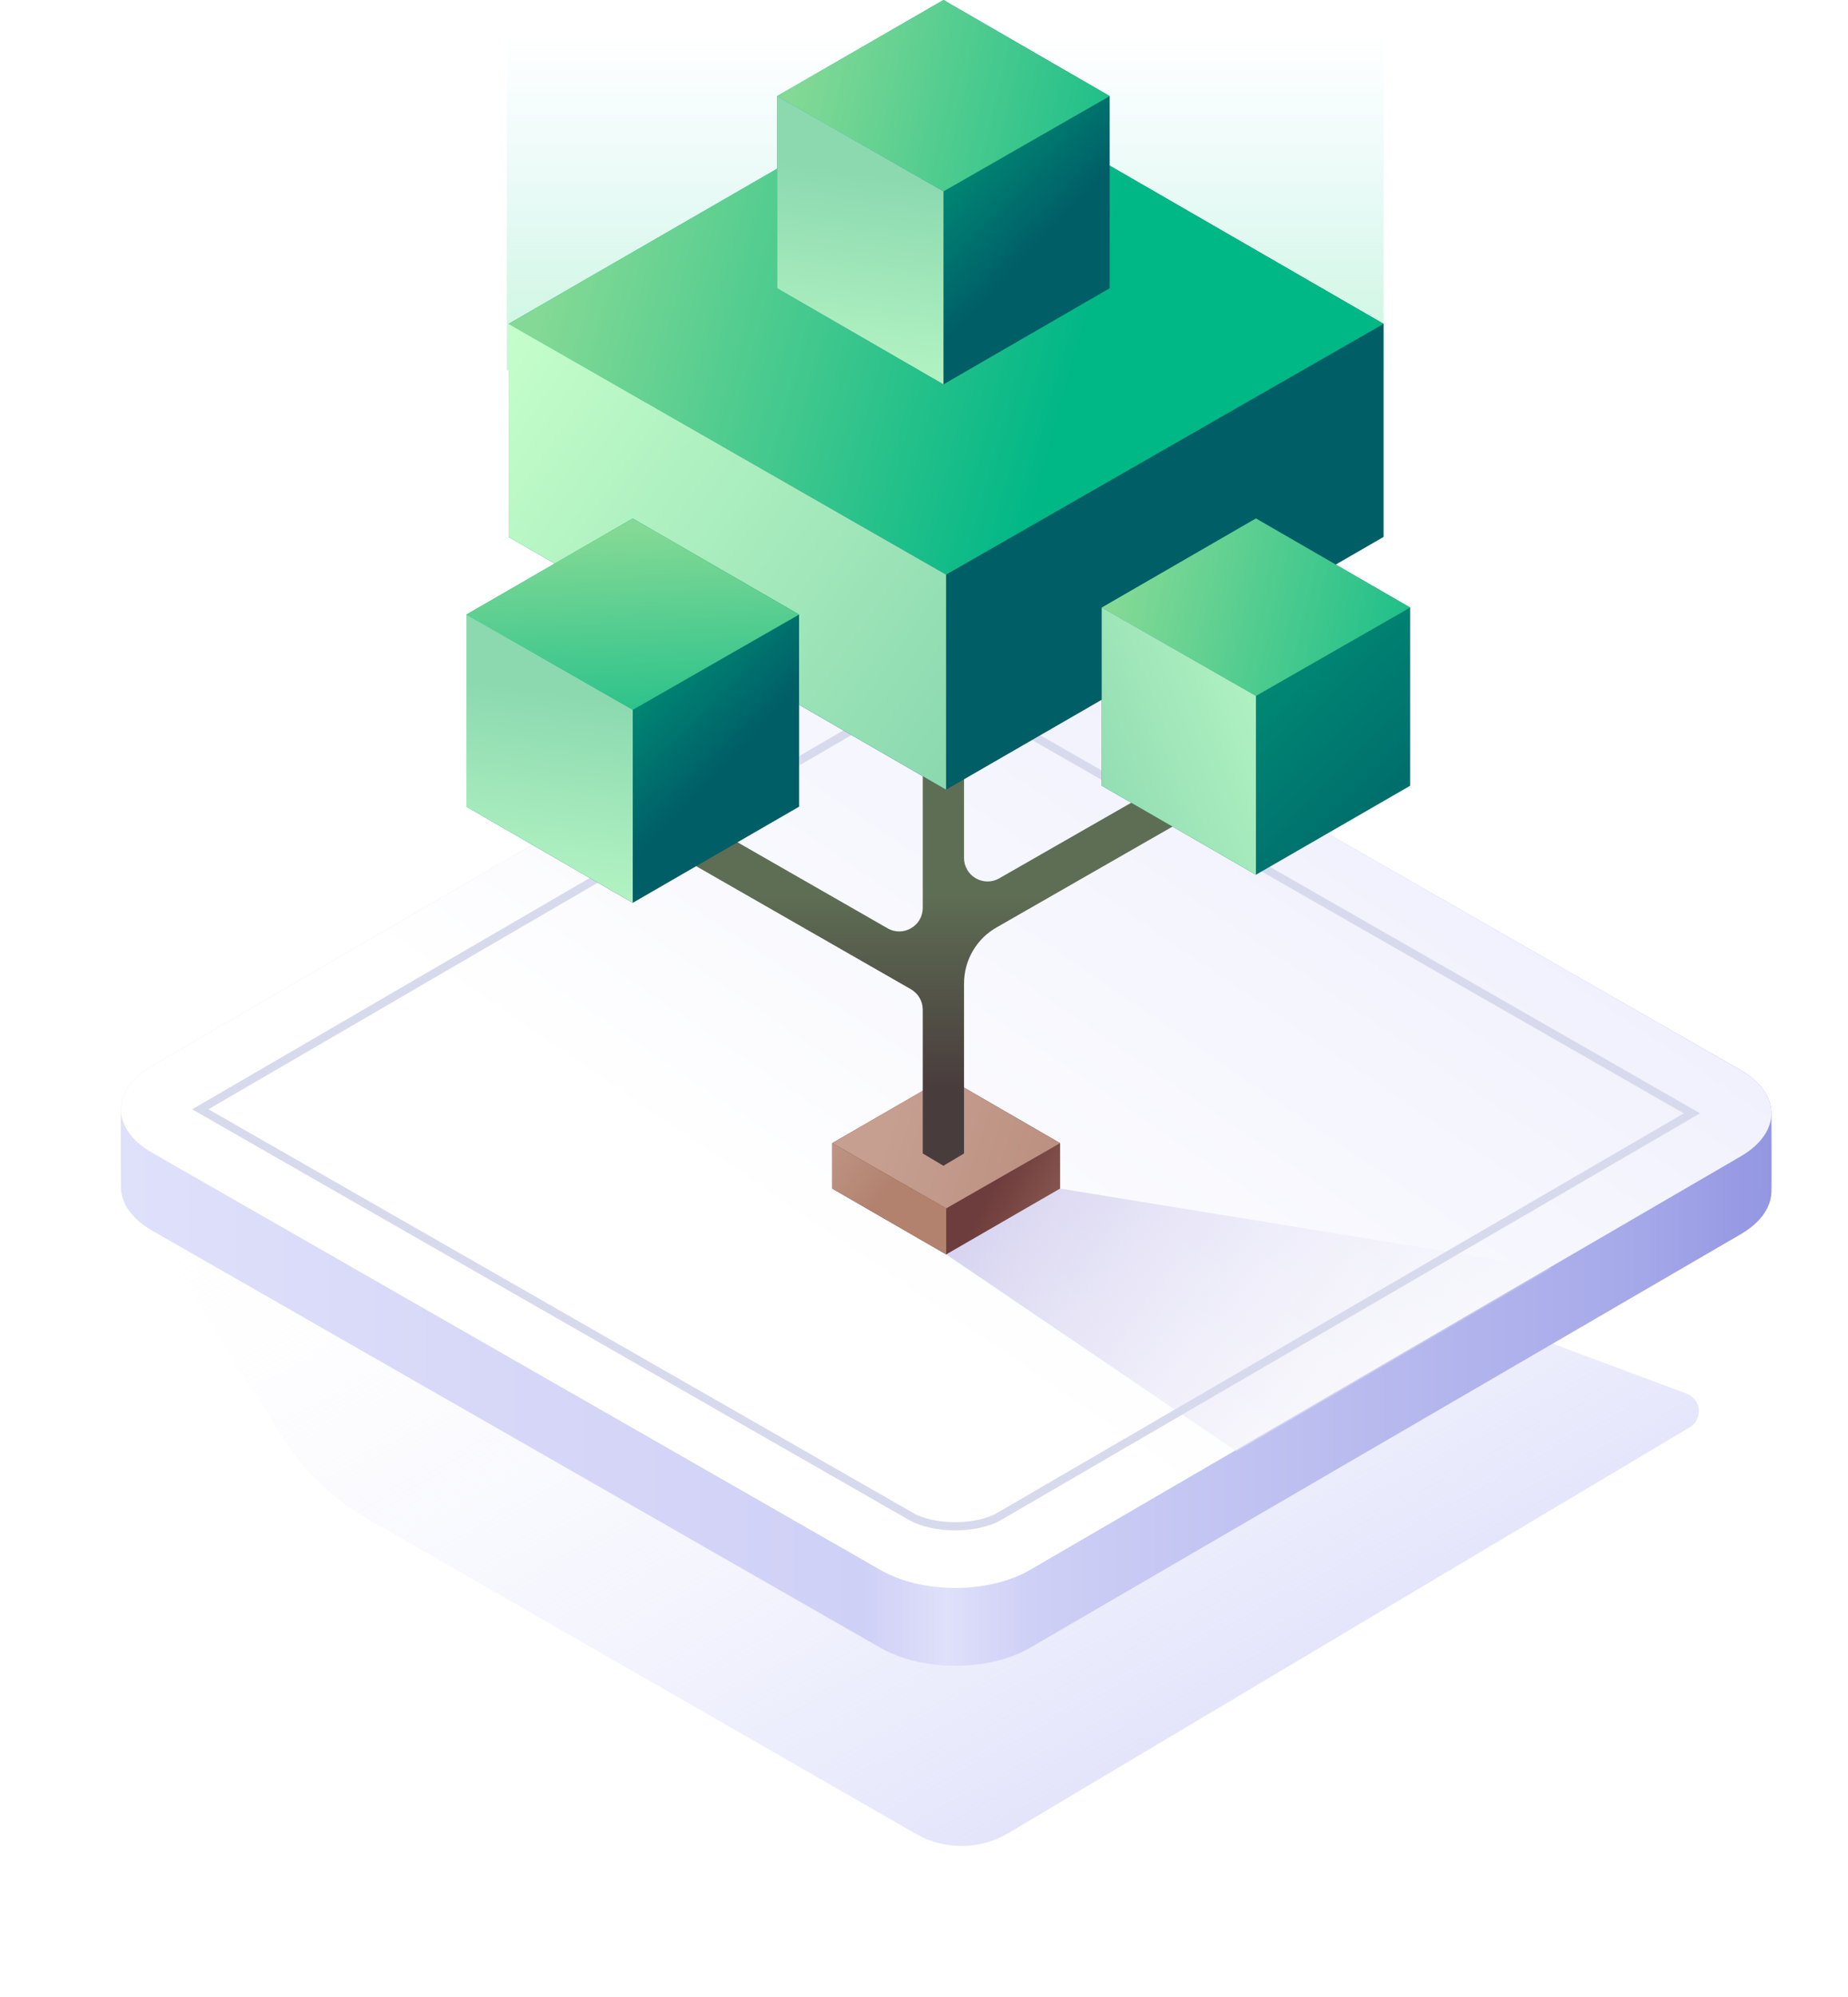
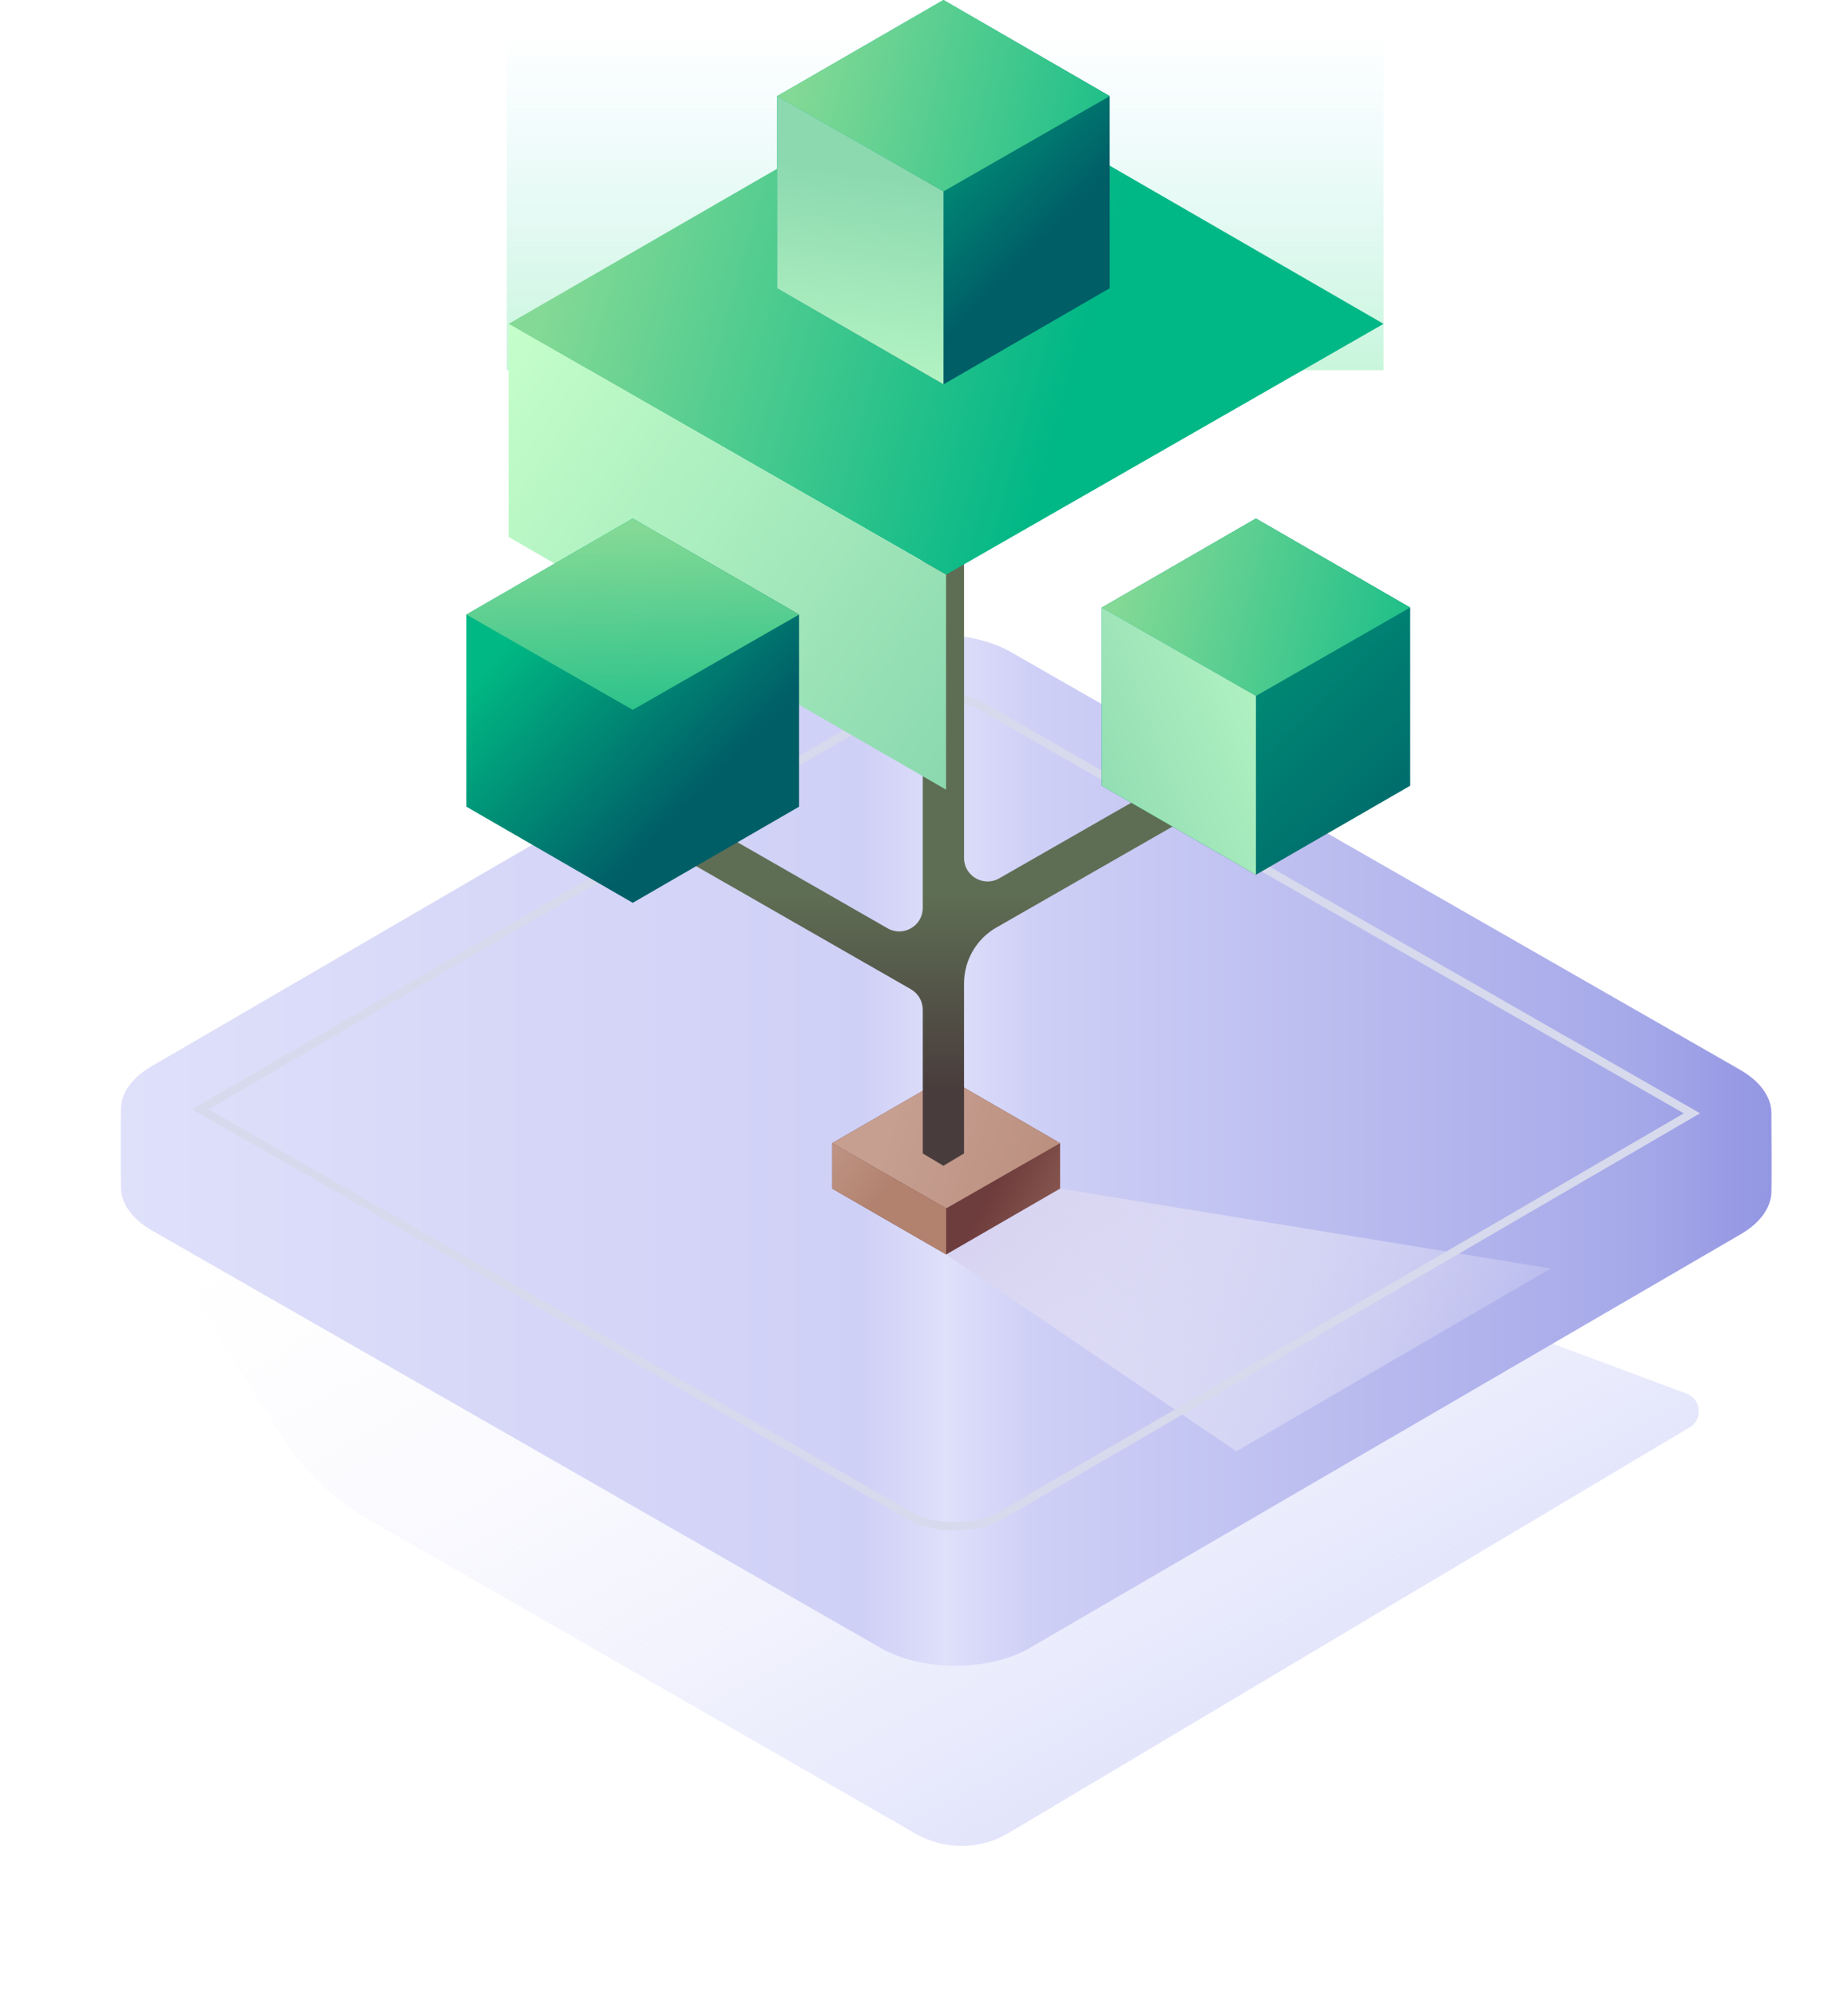
<svg xmlns="http://www.w3.org/2000/svg" width="150" height="162" viewBox="0 0 150 162" fill="none">
  <g filter="url(#filter0_f_2208_14629)">
    <path d="M12.339 99.828L22.95 116.62C24.667 119.341 27.028 121.603 29.817 123.202L74.321 148.754C76.666 150.102 79.547 150.077 81.867 148.695L137.149 115.79C138.246 115.137 138.104 113.504 136.898 113.052L124.98 108.613L12.339 99.82V99.828Z" fill="url(#paint0_linear_2208_14629)" />
  </g>
  <path d="M141.253 86.788L82.126 52.937C78.768 50.994 73.341 50.994 70.008 52.937L12.306 86.495C10.706 87.424 9.877 88.63 9.818 89.853C9.785 90.582 9.801 95.649 9.818 96.352C9.843 97.617 10.681 98.865 12.347 99.828L71.474 133.679C74.832 135.613 80.259 135.613 83.592 133.679L141.295 100.121C142.894 99.191 143.723 97.977 143.782 96.762C143.815 96.034 143.79 90.975 143.782 90.272C143.765 89.007 142.919 87.751 141.253 86.788Z" fill="url(#paint1_linear_2208_14629)" />
-   <path d="M141.252 86.788C144.61 88.723 144.627 91.871 141.294 93.806L83.591 127.364C80.258 129.299 74.831 129.299 71.473 127.364L12.347 93.513C8.988 91.578 8.972 88.43 12.305 86.495L70.007 52.937C73.341 50.994 78.767 50.994 82.126 52.937L141.252 86.788Z" fill="url(#paint2_linear_2208_14629)" />
  <path d="M76.802 101.762L100.36 117.733L125.878 102.901L86.047 96.419L76.802 101.762Z" fill="url(#paint3_linear_2208_14629)" />
  <path d="M86.048 96.419V92.734L76.802 87.391L67.548 92.734V96.419L76.802 101.762L86.048 96.419Z" fill="url(#paint4_linear_2208_14629)" />
  <path d="M76.802 98.026L67.548 92.734L76.802 87.391L86.048 92.734L76.802 98.026Z" fill="url(#paint5_linear_2208_14629)" />
  <path d="M76.802 98.026V101.762L67.548 96.418V92.734L76.802 98.026Z" fill="url(#paint6_linear_2208_14629)" />
  <path d="M77.537 123.813C76.155 123.813 74.823 123.52 73.977 123.034L16.258 89.987L72.52 57.267C73.357 56.781 74.681 56.488 76.054 56.488C77.428 56.488 78.767 56.781 79.613 57.267L137.333 90.314L81.071 123.034C80.233 123.52 78.918 123.813 77.537 123.813V123.813Z" stroke="#D7DAEC" stroke-width="0.66" stroke-miterlimit="10" />
  <path opacity="0.8" d="M112.302 0.871H41.133V30.032H112.302V0.871Z" fill="url(#paint7_linear_2208_14629)" />
  <path d="M97.872 65.516L96.205 62.61L81.105 71.253C79.832 71.981 78.249 71.06 78.249 69.595V33.122H74.9V73.648C74.9 75.114 73.317 76.035 72.044 75.306L56.944 66.655L55.277 69.561L73.936 80.248C74.531 80.591 74.9 81.219 74.9 81.906V93.572L76.575 94.568L78.249 93.572V79.787C78.249 77.903 79.254 76.16 80.896 75.231L97.872 65.508V65.516Z" fill="url(#paint8_linear_2208_14629)" />
-   <path d="M112.301 43.558V26.272L76.791 5.77L41.282 26.272V43.558L76.791 64.059L112.301 43.558Z" fill="url(#paint9_linear_2208_14629)" />
  <path d="M76.791 46.614L41.282 26.272L76.791 5.77L112.301 26.272L76.791 46.614Z" fill="url(#paint10_linear_2208_14629)" />
  <path d="M76.791 46.614V64.059L41.282 43.558V26.272L76.791 46.614Z" fill="url(#paint11_linear_2208_14629)" />
  <path d="M90.073 23.383V7.797L76.581 0L63.081 7.797V23.383L76.581 31.18L90.073 23.383Z" fill="url(#paint12_linear_2208_14629)" />
  <path d="M76.581 15.527L63.081 7.797L76.581 0L90.073 7.797L76.581 15.527Z" fill="url(#paint13_linear_2208_14629)" />
  <path d="M76.581 15.527V31.18L63.081 23.383V7.797L76.581 15.527Z" fill="url(#paint14_linear_2208_14629)" />
  <path d="M114.462 63.741V49.286L101.942 42.059L89.43 49.286V63.741L101.942 70.96L114.462 63.741Z" fill="url(#paint15_linear_2208_14629)" />
  <path d="M114.462 49.286L101.942 56.455L89.43 49.286L101.942 42.059L114.462 49.286Z" fill="url(#paint16_linear_2208_14629)" />
  <path d="M101.942 56.455V70.96L89.43 63.741V49.286L101.942 56.455Z" fill="url(#paint17_linear_2208_14629)" />
  <path d="M64.859 65.441V49.855L51.359 42.059L37.858 49.855V65.441L51.359 73.238L64.859 65.441Z" fill="url(#paint18_linear_2208_14629)" />
  <path d="M51.359 57.585L37.858 49.855L51.359 42.059L64.859 49.855L51.359 57.585Z" fill="url(#paint19_linear_2208_14629)" />
-   <path d="M51.359 57.585V73.238L37.858 65.441V49.855L51.359 57.585Z" fill="url(#paint20_linear_2208_14629)" />
  <defs>
    <filter id="filter0_f_2208_14629" x="0.339" y="87.82" width="149.555" height="73.929" filterUnits="userSpaceOnUse" color-interpolation-filters="sRGB">
      <feFlood flood-opacity="0" result="BackgroundImageFix" />
      <feBlend mode="normal" in="SourceGraphic" in2="BackgroundImageFix" result="shape" />
      <feGaussianBlur stdDeviation="6" result="effect1_foregroundBlur_2208_14629" />
    </filter>
    <linearGradient id="paint0_linear_2208_14629" x1="98.759" y1="150.437" x2="55.176" y2="70.282" gradientUnits="userSpaceOnUse">
      <stop stop-color="#DCDEFA" />
      <stop offset="1" stop-color="white" stop-opacity="0" />
    </linearGradient>
    <linearGradient id="paint1_linear_2208_14629" x1="9.793" y1="93.312" x2="143.79" y2="93.312" gradientUnits="userSpaceOnUse">
      <stop stop-color="#DFE0FA" />
      <stop offset="0.45" stop-color="#CFD0F6" />
      <stop offset="0.5" stop-color="#DFE0FA" />
      <stop offset="0.55" stop-color="#CFD0F6" />
      <stop offset="0.91" stop-color="#A7AAE9" />
      <stop offset="1" stop-color="#9396E2" />
    </linearGradient>
    <linearGradient id="paint2_linear_2208_14629" x1="140.616" y1="-3.384" x2="68.115" y2="102.876" gradientUnits="userSpaceOnUse">
      <stop stop-color="#DCDEFA" />
      <stop offset="1" stop-color="white" />
    </linearGradient>
    <linearGradient id="paint3_linear_2208_14629" x1="84.481" y1="90.07" x2="126.121" y2="120.354" gradientUnits="userSpaceOnUse">
      <stop stop-color="#D6D2F0" />
      <stop offset="1" stop-color="white" stop-opacity="0" />
    </linearGradient>
    <linearGradient id="paint4_linear_2208_14629" x1="92.764" y1="102.859" x2="80.52" y2="96.502" gradientUnits="userSpaceOnUse">
      <stop stop-color="#B2826F" />
      <stop offset="1" stop-color="#6D3C3C" />
    </linearGradient>
    <linearGradient id="paint5_linear_2208_14629" x1="72.246" y1="91.268" x2="97.237" y2="99.182" gradientUnits="userSpaceOnUse">
      <stop stop-color="#C69F91" />
      <stop offset="1" stop-color="#B2826F" />
    </linearGradient>
    <linearGradient id="paint6_linear_2208_14629" x1="64.416" y1="91.293" x2="71.685" y2="96.854" gradientUnits="userSpaceOnUse">
      <stop stop-color="#C69F91" />
      <stop offset="1" stop-color="#B2826F" />
    </linearGradient>
    <linearGradient id="paint7_linear_2208_14629" x1="76.717" y1="2.588" x2="76.717" y2="36.003" gradientUnits="userSpaceOnUse">
      <stop stop-color="#BFEDFA" stop-opacity="0" />
      <stop offset="1" stop-color="#A6F2BC" />
    </linearGradient>
    <linearGradient id="paint8_linear_2208_14629" x1="76.583" y1="88.379" x2="76.583" y2="72.434" gradientUnits="userSpaceOnUse">
      <stop stop-color="#493C3C" />
      <stop offset="1" stop-color="#5E6E54" />
    </linearGradient>
    <linearGradient id="paint9_linear_2208_14629" x1="58.4" y1="16.691" x2="77.487" y2="35.602" gradientUnits="userSpaceOnUse">
      <stop stop-color="#00B883" />
      <stop offset="1" stop-color="#005E67" />
    </linearGradient>
    <linearGradient id="paint10_linear_2208_14629" x1="46.307" y1="17.654" x2="87.695" y2="29.245" gradientUnits="userSpaceOnUse">
      <stop stop-color="#83D995" />
      <stop offset="1" stop-color="#00B786" />
    </linearGradient>
    <linearGradient id="paint11_linear_2208_14629" x1="78.977" y1="58.8" x2="38.075" y2="30.66" gradientUnits="userSpaceOnUse">
      <stop stop-color="#8CD9B0" />
      <stop offset="1" stop-color="#C5FFCB" />
    </linearGradient>
    <linearGradient id="paint12_linear_2208_14629" x1="68.608" y1="8.023" x2="82.72" y2="21.423" gradientUnits="userSpaceOnUse">
      <stop stop-color="#00B883" />
      <stop offset="1" stop-color="#005E67" />
    </linearGradient>
    <linearGradient id="paint13_linear_2208_14629" x1="64.974" y1="4.975" x2="97.15" y2="12.705" gradientUnits="userSpaceOnUse">
      <stop stop-color="#83D995" />
      <stop offset="1" stop-color="#00B786" />
    </linearGradient>
    <linearGradient id="paint14_linear_2208_14629" x1="70.602" y1="14.187" x2="67.21" y2="37.435" gradientUnits="userSpaceOnUse">
      <stop stop-color="#8CD9B0" />
      <stop offset="1" stop-color="#C5FFCB" />
    </linearGradient>
    <linearGradient id="paint15_linear_2208_14629" x1="83.417" y1="37.595" x2="117.469" y2="72.359" gradientUnits="userSpaceOnUse">
      <stop stop-color="#00B883" />
      <stop offset="1" stop-color="#005E67" />
    </linearGradient>
    <linearGradient id="paint16_linear_2208_14629" x1="91.188" y1="46.673" x2="121.02" y2="53.834" gradientUnits="userSpaceOnUse">
      <stop stop-color="#83D995" />
      <stop offset="1" stop-color="#00B786" />
    </linearGradient>
    <linearGradient id="paint17_linear_2208_14629" x1="85.41" y1="64.168" x2="112.804" y2="53.389" gradientUnits="userSpaceOnUse">
      <stop stop-color="#8CD9B0" />
      <stop offset="1" stop-color="#C5FFCB" />
    </linearGradient>
    <linearGradient id="paint18_linear_2208_14629" x1="43.394" y1="50.082" x2="57.497" y2="63.481" gradientUnits="userSpaceOnUse">
      <stop stop-color="#00B883" />
      <stop offset="1" stop-color="#005E67" />
    </linearGradient>
    <linearGradient id="paint19_linear_2208_14629" x1="50.99" y1="43.063" x2="52.179" y2="65.139" gradientUnits="userSpaceOnUse">
      <stop stop-color="#83D995" />
      <stop offset="1" stop-color="#00B786" />
    </linearGradient>
    <linearGradient id="paint20_linear_2208_14629" x1="45.379" y1="56.245" x2="41.996" y2="79.494" gradientUnits="userSpaceOnUse">
      <stop stop-color="#8CD9B0" />
      <stop offset="1" stop-color="#C5FFCB" />
    </linearGradient>
  </defs>
</svg>